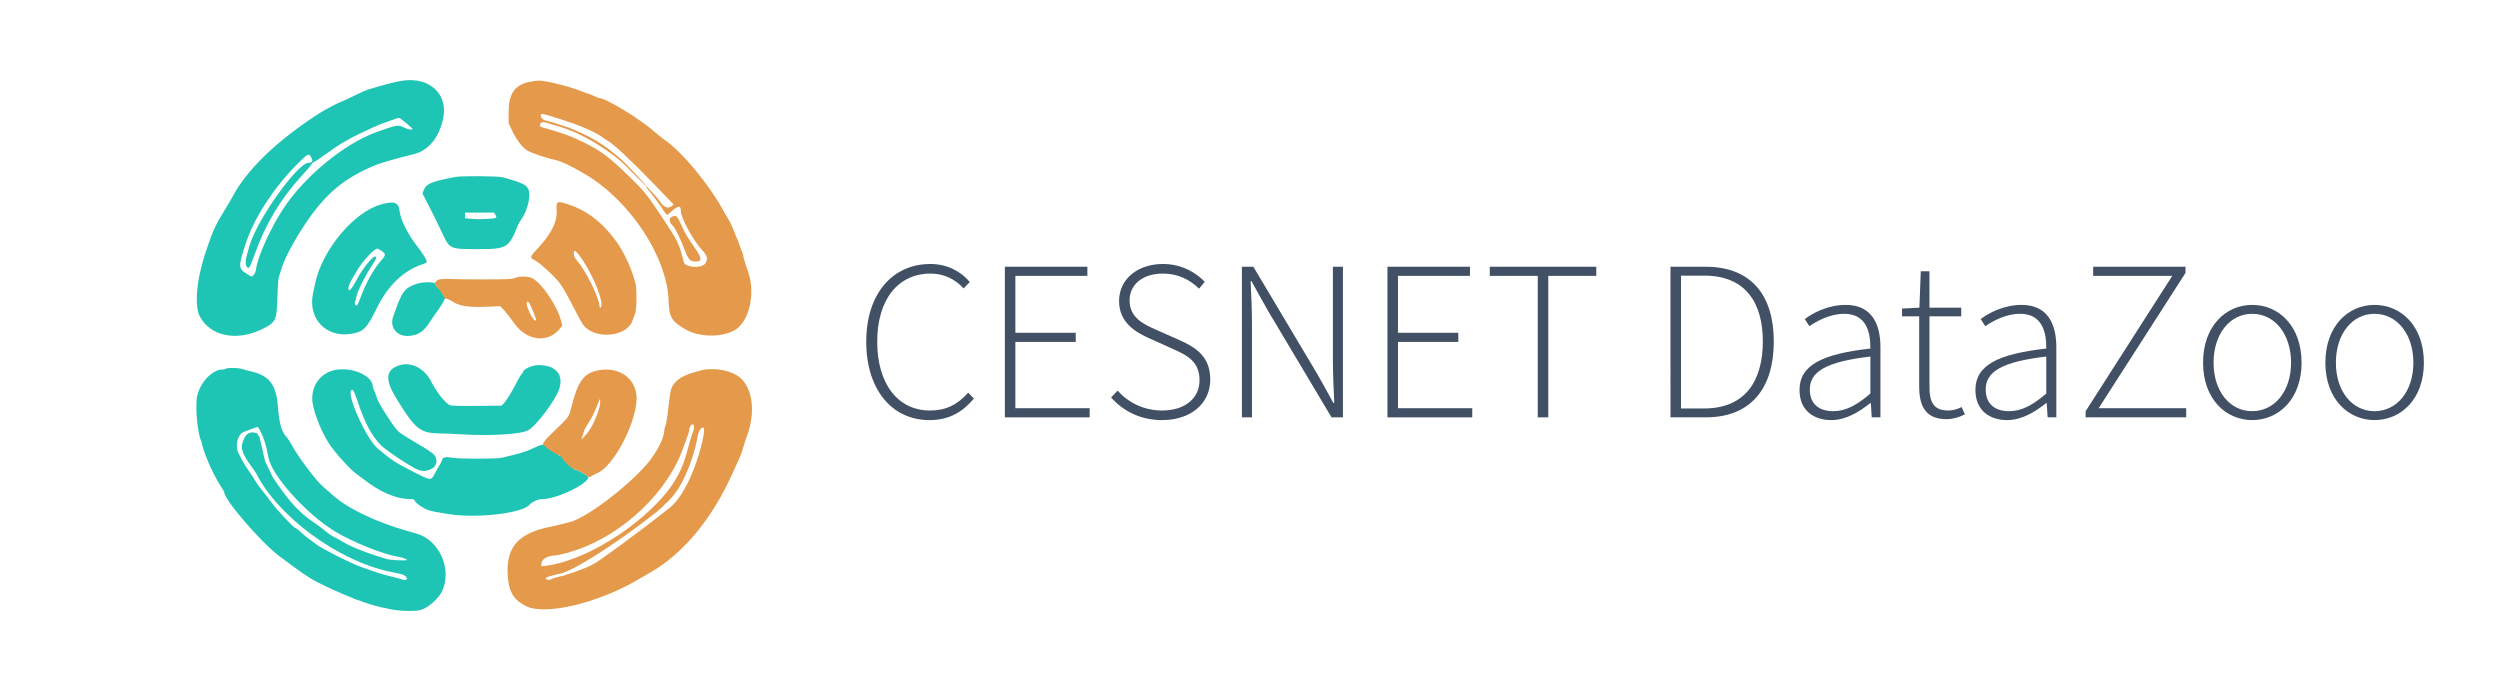
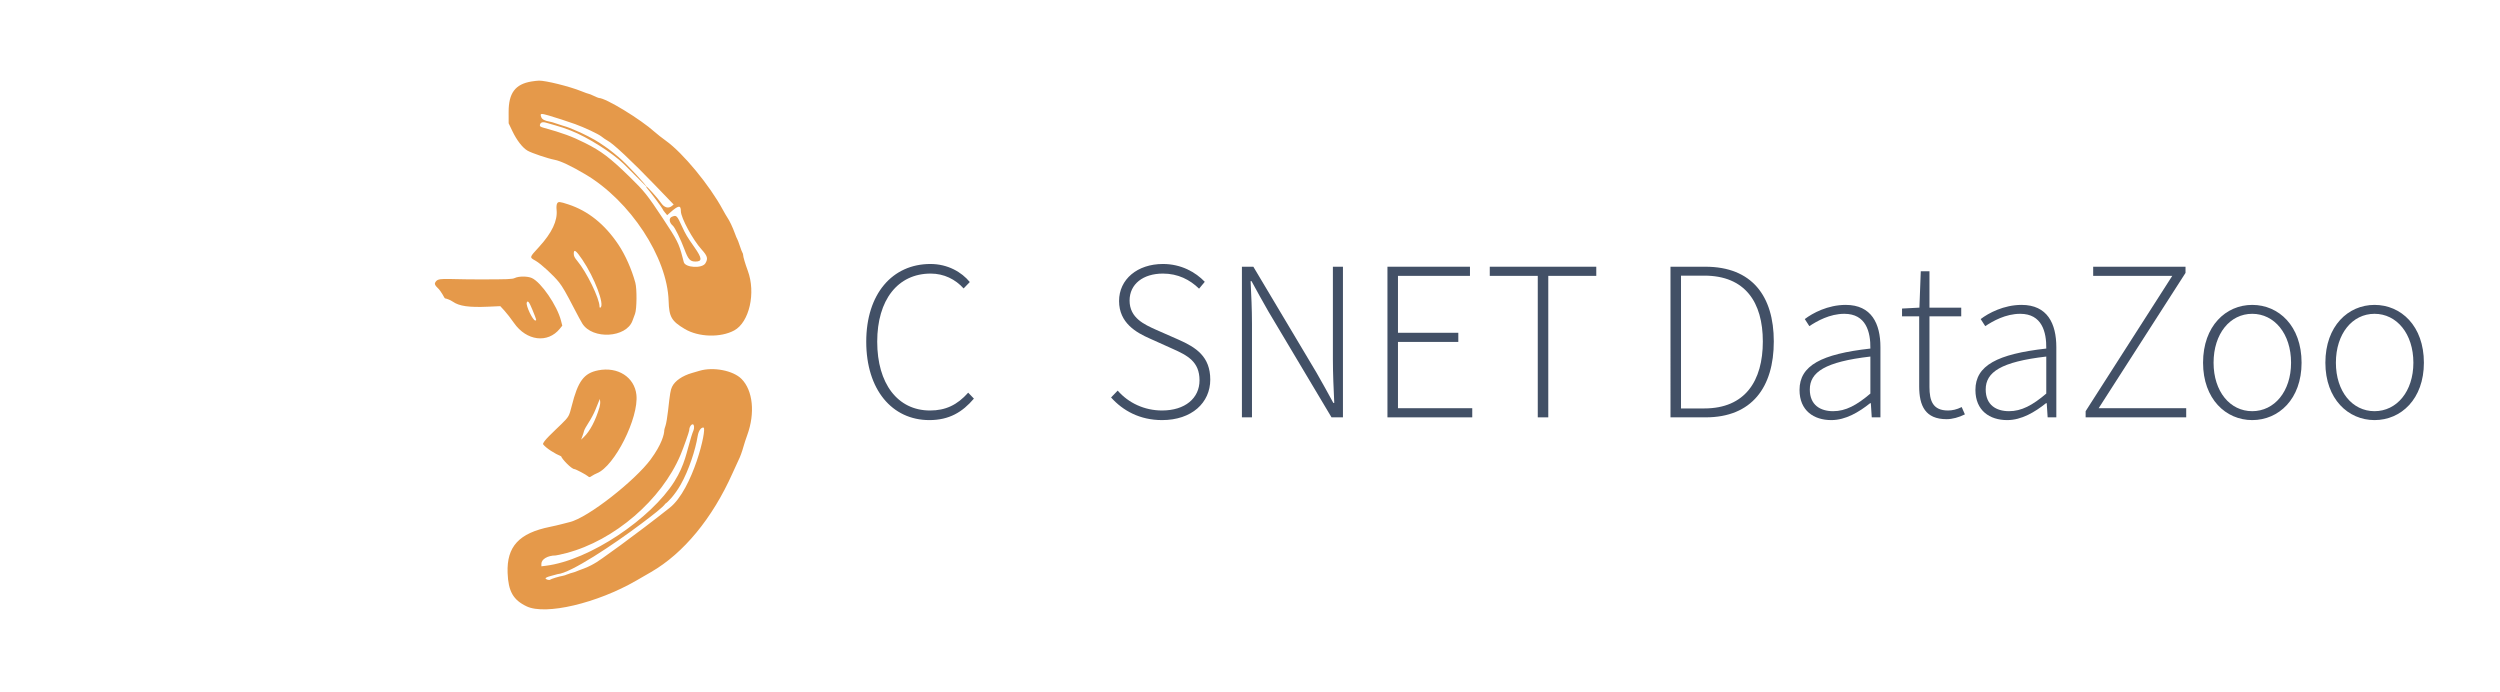
<svg xmlns="http://www.w3.org/2000/svg" xmlns:ns1="http://sodipodi.sourceforge.net/DTD/sodipodi-0.dtd" xmlns:ns2="http://www.inkscape.org/namespaces/inkscape" viewBox="0 0 1050 290.57" version="1.1" id="svg834" ns1:docname="datazoo_horizontal_ed.svg" ns2:version="1.1.2 (b8e25be8, 2022-02-05)" ns2:export-filename="/Users/karel/bitmap.png" ns2:export-xdpi="300" ns2:export-ydpi="300" width="1050" height="290.57">
  <defs id="defs838" />
  <ns1:namedview id="namedview836" pagecolor="#ffffff" bordercolor="#666666" borderopacity="1.0" ns2:pageshadow="2" ns2:pageopacity="0.0" ns2:pagecheckerboard="0" showgrid="false" ns2:snap-bbox="true" ns2:zoom="2.266117" ns2:cx="896.02611" ns2:cy="113.40985" ns2:window-width="1920" ns2:window-height="954" ns2:window-x="1" ns2:window-y="25" ns2:window-maximized="0" ns2:current-layer="layer1" height="290.57px" />
  <g fill-rule="evenodd" id="g832" style="display:inline" ns2:export-filename="/Users/karel/Downloads/logo.png" ns2:export-xdpi="600" ns2:export-ydpi="600" ns2:label="logo">
-     <path d="m 169.66,33.816 c -3.043,0.384 -6.801,1.324 -14.821,3.708 -1.055,0.314 -3.88,1.557 -6.278,2.764 -2.397,1.207 -4.751,2.303 -5.231,2.436 -1.073,0.297 -6.872,3.357 -9.241,4.875 -17.337,11.113 -30.412,23.635 -36.25,34.719 -0.662,1.256 -2.233,3.924 -3.492,5.929 -2.671,4.252 -4.516,7.861 -5.675,11.099 -2.425,6.777 -3.017,8.623 -4.1,12.773 -2.31,8.856 -2.567,17.231 -0.638,20.831 4.375,8.169 15.161,10.472 25.704,5.491 6.186,-2.923 6.584,-3.691 6.849,-13.245 0.114,-4.124 0.385,-8.047 0.602,-8.718 0.217,-0.672 0.721,-2.293 1.119,-3.604 1.299,-4.27 5.033,-11.343 9.737,-18.443 8.672,-13.089 16.53,-19.675 30.062,-25.195 2.1,-0.857 7.943,-2.522 15.987,-4.556 6.21,-1.57 10.733,-7.309 12.238,-15.525 1.774,-9.687 -5.799,-16.697 -16.572,-15.339 m 1.217,18.118 c 1.249,1.04 2.323,2.021 2.387,2.18 0.252,0.627 -2.09,0.239 -3.673,-0.608 -2.262,-1.212 -3.023,-1.079 -11.614,2.036 -13.576,4.923 -30.291,18.738 -39.169,32.374 -5.305,8.147 -10.564,19.825 -11.243,24.966 -0.162,1.228 -0.499,2.055 -1.05,2.572 l -0.812,0.763 -1.5,-0.885 c -4.255,-2.508 -4.288,-3.004 -0.903,-13.327 3.373,-10.283 11.421,-22.758 20.979,-32.519 4.763,-4.864 5.453,-5.257 6.314,-3.592 0.964,1.866 0.737,2.458 -0.945,2.458 -4.614,0 -21.355,23.37 -24.755,34.556 -1.876,6.174 -2.103,7.967 -1.165,9.231 0.768,1.037 1.234,0.284 3.141,-5.077 4.533,-12.744 10.886,-23.42 19.614,-32.956 2.106,-2.301 4.022,-4.545 4.257,-4.986 0.235,-0.441 0.771,-0.933 1.191,-1.095 0.419,-0.161 2.608,-1.642 4.863,-3.29 4.876,-3.565 9.791,-6.545 13.86,-8.403 1.874,-0.859 3.74,-1.735 5.598,-2.628 1.449,-0.701 3.489,-1.552 4.534,-1.892 1.045,-0.34 2.998,-1.046 4.34,-1.567 1.828,-0.711 2.572,-0.855 2.961,-0.575 0.286,0.205 1.542,1.224 2.79,2.264 m 20.405,22.383 c -9.813,1.86 -12.175,2.805 -13.183,5.274 l -0.673,1.648 2.116,4.106 c 2.527,4.903 4.016,7.918 5.981,12.11 3.434,7.323 3.085,7.166 15.888,7.166 11.327,0 12.319,-0.602 15.954,-9.687 0.323,-0.808 1.044,-2.099 1.601,-2.868 2.404,-3.319 3.932,-9.18 3.131,-12.011 -0.662,-2.34 -2.362,-3.21 -10.937,-5.598 -1.909,-0.531 -17.244,-0.639 -19.878,-0.14 m -31.038,11.474 c -11.547,3.108 -24.893,19.029 -27.915,33.302 -0.325,1.535 -0.722,3.418 -0.882,4.185 -2.209,10.567 5.514,18.682 16.096,16.913 5.216,-0.872 6.413,-2.092 10.832,-11.042 4.593,-9.299 11.305,-15.672 19.15,-18.181 0.949,-0.304 1.722,-0.718 1.718,-0.921 -0.02,-0.962 -1.556,-3.478 -4.121,-6.753 -3.735,-4.768 -6.941,-11.118 -7.253,-14.366 -0.38,-3.952 -2.048,-4.639 -7.625,-3.137 m 47.821,4.375 c 0.407,0.622 0.472,1 0.216,1.257 -0.492,0.492 -6.98,0.798 -10.31,0.486 l -2.679,-0.251 v -2.382 h 12.19 l 0.583,0.89 m -47.733,15.259 c 1.765,1.191 1.747,1.763 -0.117,3.824 -3.246,3.586 -6.794,10.014 -9.045,16.383 -0.525,1.487 -1.154,2.703 -1.396,2.703 -0.494,0 -0.962,-0.954 -0.687,-1.4 0.099,-0.159 0.337,-1.126 0.529,-2.148 0.446,-2.372 3.49,-8.54 6.41,-12.987 2.21,-3.366 2.445,-4.041 1.407,-4.041 -1.121,0 -5.571,5.661 -7.605,9.675 -0.496,0.979 -1.31,2.38 -1.808,3.114 -2.059,3.035 -2.341,0.352 -0.323,-3.071 0.674,-1.142 1.339,-2.288 1.996,-3.44 2.371,-4.21 7.787,-10.027 8.932,-9.594 0.315,0.119 1.083,0.56 1.707,0.982 m 14.423,13.847 c -5.058,1.819 -5.916,3.045 -9.65,13.779 -1.58,4.543 1.782,8.502 6.811,8.02 4.044,-0.388 6.091,-1.846 8.978,-6.392 0.861,-1.333 1.77,-2.635 2.725,-3.903 0.805,-1.055 1.892,-2.737 2.415,-3.739 l 0.951,-1.821 -1.111,-1.943 c -0.612,-1.068 -1.568,-2.279 -2.124,-2.691 -0.557,-0.411 -1.012,-1.032 -1.012,-1.38 0,-0.929 -5.337,-0.882 -7.983,0.07 m -7.068,34.144 c -5.703,1.841 -6.099,5.931 -1.329,13.746 7.966,13.052 10.066,14.758 18.298,14.866 2.109,0.027 6.19,0.194 9.067,0.371 12.673,0.777 25.399,-0.026 28.282,-1.784 3.471,-2.117 11.257,-12.532 12.826,-17.157 2.097,-6.184 -1.541,-10.306 -8.922,-10.107 -2.569,0.069 -6.205,1.739 -6.205,2.85 0,0.137 -0.303,0.574 -0.672,0.971 -0.37,0.397 -1.251,1.878 -1.958,3.292 -1.901,3.802 -4.509,8.03 -5.564,9.022 l -0.929,0.871 -10.325,0.103 c -7.2,0.071 -10.619,-0.019 -11.293,-0.299 -1.87,-0.774 -5.729,-5.626 -7.847,-9.866 -2.816,-5.638 -8.404,-8.501 -13.429,-6.879 m -72.831,1.423 c -0.288,0.186 -0.95,0.34 -1.472,0.343 -4.443,0.025 -9.78,5.931 -10.718,11.862 -0.685,4.33 0.397,15.417 1.744,17.868 0.183,0.333 0.333,0.843 0.333,1.132 0,0.54 1.195,4.334 1.759,5.586 0.173,0.384 0.631,1.524 1.018,2.534 1.003,2.615 3.767,7.937 5.318,10.238 0.726,1.078 1.321,2.108 1.321,2.288 0,3.136 15.23,20.851 23.016,26.771 7.694,5.85 12.802,9.379 15.519,10.721 0.959,0.473 2.685,1.341 3.836,1.928 2.674,1.364 13.576,6.026 14.092,6.026 0.214,0 0.663,0.144 0.996,0.32 0.918,0.486 6.196,2.104 8.226,2.523 0.987,0.204 2.894,0.606 4.236,0.894 3.681,0.788 10.087,0.962 12.479,0.337 3.175,-0.829 7.673,-4.775 9.171,-8.047 4.188,-9.149 -1.203,-21.297 -10.665,-24.033 -1.055,-0.305 -3.095,-0.891 -4.533,-1.303 -13.128,-3.755 -24.914,-9.496 -31.077,-15.137 -1.398,-1.276 -2.815,-2.533 -4.249,-3.769 -2.481,-2.116 -9.707,-11.723 -12.147,-16.148 -1.03,-1.869 -2.339,-3.884 -2.908,-4.478 -1.917,-2.003 -2.924,-5.754 -3.488,-13.001 -0.693,-8.909 -3.751,-12.728 -11.519,-14.388 -1.151,-0.246 -2.684,-0.665 -3.407,-0.932 -1.5,-0.552 -6.096,-0.643 -6.881,-0.135 m 46.856,0.377 c -6.279,0.79 -10.587,5.755 -10.587,12.2 0,4.063 3.224,12.783 6.863,18.564 2.53,4.019 9.63,11.821 12.284,13.497 0.455,0.288 1.237,0.851 1.738,1.251 7.276,5.818 14.222,8.862 20.222,8.862 1.42,0 1.78,0.126 1.956,0.681 0.299,0.94 3.308,3.084 5.403,3.85 1.641,0.6 2.864,0.845 9.075,1.817 11.508,1.801 30.273,-0.329 33.567,-3.811 1.432,-1.514 3.718,-2.537 5.668,-2.537 6.46,0 21.151,-7.461 18.94,-9.618 -0.636,-0.62 -5.076,-2.936 -5.629,-2.936 -0.572,0 -4.701,-4.12 -4.967,-4.955 -0.133,-0.361 -0.469,-0.608 -0.854,-0.625 -0.362,0 -0.783,-0.213 -0.936,-0.474 -0.44,-0.747 -5.067,-3.986 -6.038,-4.226 -0.628,-0.155 -1.813,0.225 -4.184,1.343 -3.724,1.755 -5.671,2.349 -13.597,4.143 -2.328,0.528 -17.613,0.515 -20.754,-0.017 -2.813,-0.476 -3.888,-0.241 -4.178,0.915 -0.126,0.504 -0.686,1.626 -1.244,2.493 -0.558,0.867 -1.448,2.44 -1.979,3.495 -1.385,2.756 -1.688,2.725 -8.7,-0.886 -7.978,-4.108 -9.087,-4.83 -15.013,-9.777 -5.249,-4.381 -14.143,-24.734 -10.808,-24.734 0.486,0 0.982,1.084 2.313,5.057 2.963,8.841 5.743,14.075 9.586,18.047 1.086,1.261 7.456,5.738 11.087,7.891 1.895,1.124 4.379,2.882 6.651,3.043 2.355,0.166 4.472,-1.294 4.86,-1.749 0.743,-0.87 1.866,-3.574 -0.909,-5.747 -3.393,-2.657 -14.132,-8.199 -14.719,-9.654 -1.669,-1.548 -8.504,-12.336 -8.504,-13.423 0,-0.264 -0.392,-1.368 -0.872,-2.452 -0.479,-1.084 -0.872,-2.156 -0.872,-2.382 0,-4.29 -7.795,-8.036 -14.87,-7.146 m -32.352,25.84 c 1.6,3.156 2.509,6.128 3.341,10.92 1.325,7.625 15.774,23.748 27.936,31.171 7.249,4.425 20.165,9.618 26.582,10.688 1.963,0.328 3.662,0.946 3.662,1.332 0,0.413 -7.092,0.068 -8.544,-0.415 -0.576,-0.191 -2.93,-0.939 -5.232,-1.662 -4.804,-1.509 -10.13,-3.755 -13.009,-5.487 -1.26,-0.75 -2.543,-1.46 -3.848,-2.128 -1.025,-0.513 -2.516,-1.532 -3.313,-2.264 -0.798,-0.733 -3.256,-2.551 -5.462,-4.04 -5.961,-4.026 -10.618,-9.198 -16.913,-18.786 l -3.195,-6.627 -2.361,-10.157 -1.124,-1.736 -2.131,-0.324 c -1.641,0.515 -2.697,0.647 -3.854,4.316 -1.748,4.385 4.354,10.286 5.725,12.99 9.254,18.262 34.502,36.759 56.361,41.29 1.397,0.29 3.235,0.676 4.083,0.858 1.615,0.346 2.817,1.17 2.817,1.932 0,0.767 -0.59,0.866 -2.154,0.36 -0.83,-0.267 -2.999,-0.843 -4.821,-1.279 -3.266,-0.781 -5.514,-1.501 -12.38,-3.964 -4.488,-1.609 -16.193,-7.528 -18.589,-9.399 -1.106,-0.86 -2.231,-1.696 -3.374,-2.506 -0.839,-0.583 -2.314,-1.8 -3.28,-2.702 -0.965,-0.903 -1.92,-1.642 -2.123,-1.642 -0.717,0 -7.793,-7.549 -10.421,-11.119 -1.467,-1.992 -3.39,-4.503 -4.274,-5.58 -0.884,-1.077 -1.876,-2.483 -2.205,-3.124 -0.329,-0.64 -1.503,-2.445 -2.61,-4.01 -1.107,-1.565 -2.452,-3.708 -2.989,-4.763 -0.537,-1.055 -1.218,-2.386 -1.514,-2.957 -1.285,-2.477 -0.642,-6.588 1.306,-8.351 0.45,-0.407 5.593,-2.361 6.911,-2.625 0.045,-0.009 0.493,0.796 0.996,1.789" fill="#1ec5b5" id="path824" style="display:inline" ns1:nodetypes="cccccccccccccccccccccccccccccccscccssccccsccccccccscsccccscsccccccccscccccccscccscccccccccccccccsccccccccscscccccccccsssccssccsccccccccccccscccscccscsscscsccccccccscccsccsssscscscccccscccccccccccccccsccccccscscssccsc" ns2:export-filename="/Users/karel/Downloads/path826.png" ns2:export-xdpi="300" ns2:export-ydpi="300" />
    <path d="m 223.21,34.224 c -6.824,1.131 -9.601,4.855 -9.586,12.855 l 0.009,4.708 1.584,3.313 c 1.842,3.854 4.242,6.948 6.345,8.18 1.688,0.99 8.55,3.302 11.392,3.839 2.511,0.475 6.968,2.585 12.968,6.141 18.791,11.137 34.37,34.864 34.902,53.157 0.195,6.695 1.204,8.439 6.813,11.774 5.768,3.43 15.006,3.694 20.733,0.592 6.34,-3.434 9.147,-15.754 5.708,-25.055 -1.099,-2.974 -1.961,-5.89 -1.961,-6.636 0,-0.324 -0.124,-0.737 -0.276,-0.919 -0.151,-0.183 -0.661,-1.509 -1.133,-2.947 -0.472,-1.439 -0.947,-2.694 -1.055,-2.79 -0.108,-0.096 -0.565,-1.195 -1.016,-2.441 -0.923,-2.551 -2.239,-5.323 -3.144,-6.626 -0.334,-0.48 -1.2,-1.971 -1.926,-3.313 C 298.012,77.775 286.82,64.22 279.67,59.111 c -1.61,-1.151 -3.718,-2.805 -4.683,-3.675 -5.962,-5.377 -20.581,-14.285 -23.443,-14.285 -0.179,0 -1.139,-0.392 -2.133,-0.872 -0.994,-0.48 -1.967,-0.872 -2.163,-0.872 -0.195,0 -1.648,-0.521 -3.227,-1.158 -4.872,-1.964 -15.003,-4.472 -17.701,-4.381 -0.667,0.023 -2.067,0.182 -3.11,0.356 m 7.302,14.303 c 2.543,0.732 8.161,2.56 10.986,3.575 3.934,1.414 9.811,4.178 11.098,5.219 0.801,0.649 1.941,1.426 2.533,1.726 2.306,1.17 10.191,8.552 19.855,18.59 l 7.955,8.261 -0.794,0.643 c -1.452,1.175 -3.192,0.65 -4.56,-1.374 -1.279,-1.895 -5.973,-7.115 -6.197,-6.891 -0.106,0.106 0.126,0.545 0.516,0.976 1.251,1.383 6.385,8.257 6.385,8.549 0,0.154 0.432,0.798 0.959,1.43 l 0.959,1.148 1.046,-0.932 c 3.683,-3.281 4.707,-3.441 4.71,-0.738 0.002,2.75 5.004,11.986 8.701,16.069 2.491,2.751 2.789,3.844 1.585,5.821 -1.366,2.244 -8.434,1.851 -9.062,-0.504 -0.112,-0.422 -0.346,-1.316 -0.52,-1.987 -1.512,-5.847 -2.21,-7.229 -8.278,-16.39 -6.531,-9.861 -7.806,-11.455 -13.946,-17.437 -8.299,-8.086 -11.859,-10.785 -18.822,-14.27 -5.434,-2.719 -9.424,-4.184 -17.302,-6.355 -1.326,-0.365 -1.649,-0.597 -1.569,-1.129 0.165,-1.097 1.082,-1.448 2.598,-0.995 0.736,0.22 2.516,0.733 3.954,1.14 2.454,0.694 3.951,1.2 6.452,2.184 7.086,2.787 17.286,9.222 22.259,14.039 1.117,1.082 6.458,6.439 9.376,9.385 0.483,-0.033 -8.123,-9.418 -11.576,-12.292 -3.621,-3.012 -4.28,-3.507 -8.053,-6.037 -2.171,-1.456 -7.168,-4.028 -10.088,-5.192 -1.055,-0.421 -2.154,-0.884 -2.441,-1.03 -0.288,-0.145 -1.7,-0.614 -3.139,-1.04 -1.438,-0.427 -2.929,-0.913 -3.313,-1.08 -0.383,-0.167 -1.247,-0.402 -1.918,-0.521 -2.074,-0.368 -3.184,-0.943 -3.519,-1.826 -0.632,-1.662 -0.311,-1.737 3.17,-0.735 m 3.469,36.948 c -0.258,0.482 -0.341,1.502 -0.219,2.688 0.464,4.496 -1.953,9.616 -7.312,15.486 -4.25,4.655 -4.173,4.334 -1.43,5.919 2.228,1.287 7.543,6.184 9.771,9.002 1.485,1.877 2.969,4.448 6.36,11.02 1.396,2.704 2.934,5.545 3.419,6.313 4.296,6.804 18.464,6.001 21.061,-1.194 0.261,-0.725 0.743,-2.024 1.071,-2.887 0.762,-2.009 0.845,-10.436 0.129,-13.077 -1.53,-5.64 -4.231,-11.715 -7.134,-16.042 -5.725,-8.534 -12.678,-14.114 -20.989,-16.846 -3.702,-1.216 -4.256,-1.261 -4.727,-0.382 m 48.224,5.559 c -1.394,0.56 -1.195,2.462 0.395,3.782 0.81,0.672 3.31,5.762 4.815,9.805 1.613,4.329 2.416,5.231 4.656,5.231 2.942,0 2.84,-1.371 -0.446,-6.041 -3.022,-4.295 -3.669,-5.376 -5.15,-8.606 -2.193,-4.78 -2.356,-4.94 -4.27,-4.171 m -37.684,17.947 c 5.181,7.637 9.509,19.054 7.657,20.198 -0.241,0.15 -0.393,-0.026 -0.393,-0.455 0,-3.352 -5.396,-14.429 -9.305,-19.102 -1.174,-1.403 -1.506,-2.081 -1.506,-3.077 0,-2.065 0.924,-1.43 3.547,2.436 m -28.307,7.787 c -1.077,0.513 -2.865,0.582 -15.182,0.582 -15.466,0 -17.092,-0.932 -18.302,1.409 -0.484,0.936 1.171,2.204 1.607,2.708 0.275,0.318 1.051,1.365 1.575,2.276 0.525,0.911 0.82,1.615 1.103,1.615 0.283,0 1.972,0.517 3.157,1.347 2.699,1.89 6.818,2.472 14.928,2.11 l 5.012,-0.224 1.744,1.894 c 0.959,1.042 2.751,3.349 3.982,5.127 5.257,7.591 14.235,8.726 19.294,2.439 l 1.021,-1.27 -0.551,-2.152 c -1.607,-6.273 -8.323,-16.073 -12.232,-17.848 -1.793,-0.815 -5.46,-0.821 -7.155,-0.013 m 7.382,13.32 c 1.8,4.415 1.829,4.524 1.21,4.524 -1.052,0 -4.043,-6.3 -3.573,-7.526 0.406,-1.058 1.033,-0.262 2.363,3.002 m 27.612,25.463 c -5.985,1.184 -8.483,4.556 -11.095,14.981 -1.071,4.273 -1.228,4.548 -4.349,7.614 -3.103,3.049 -8.107,7.493 -7.661,8.475 1.291,1.662 4.968,3.967 7.568,5.032 0.34,1.169 4.349,5.343 5.561,5.372 0.56,0.013 4.973,2.35 5.74,3.039 0.533,0.479 0.69,0.465 1.57,-0.141 0.537,-0.371 1.527,-0.893 2.198,-1.161 7.381,-2.947 17.595,-23.287 16.542,-32.939 -0.81,-7.424 -7.822,-11.906 -16.073,-10.273 m 42.6,0.183 c -0.959,0.285 -2.371,0.697 -3.139,0.916 -4.073,1.161 -7.218,3.326 -8.4,5.782 -0.659,1.369 -0.87,2.619 -1.703,10.119 -0.283,2.55 -0.755,5.341 -1.047,6.203 -0.293,0.862 -0.532,1.717 -0.532,1.901 0,1.694 -1.01,5.928 -5.751,12.359 -6.382,8.659 -26.199,24.434 -34.005,26.279 -0.863,0.204 -2.433,0.606 -3.488,0.894 -1.055,0.287 -3.173,0.776 -4.708,1.087 -13.071,2.646 -18.26,8.272 -17.851,19.354 0.287,7.751 2.35,11.373 8.01,14.059 7.963,3.78 29.529,-1.294 46.031,-10.829 l 6.253,-3.615 c 13.639,-7.892 25.689,-22.507 34.138,-41.402 1.173,-2.623 2.335,-5.162 2.582,-5.641 0.664,-1.292 1.43,-3.397 2.092,-5.754 0.323,-1.151 1.018,-3.27 1.545,-4.708 3.365,-9.2 2.396,-18.726 -2.396,-23.569 -3.503,-3.54 -11.823,-5.161 -17.631,-3.435 m -42.028,15.31 c -1.66,5.617 -4.026,10.109 -6.62,12.565 l -1.104,1.047 0.522,-1.395 c 0.287,-0.768 0.608,-1.788 0.713,-2.267 0.105,-0.48 0.979,-2.072 1.943,-3.538 0.964,-1.466 2.215,-3.82 2.779,-5.231 0.482,-1.207 0.971,-2.41 1.467,-3.611 l 0.44,-1.046 0.137,1.035 c 0.076,0.57 -0.049,1.668 -0.277,2.441 m 39.703,8.028 c 0.063,0.544 -0.04,1.317 -0.231,1.717 -0.19,0.4 -0.611,1.591 -0.936,2.646 -1.979,6.435 -2.617,11.697 -7.118,18.856 -9.672,15.385 -35.4,33.026 -53.993,35.343 l -1.831,0.228 v -1.074 c 0,-1.91 2.688,-3.484 5.95,-3.484 0.376,0 2.448,-0.462 4.603,-1.026 20.085,-5.261 39.884,-22.29 47.867,-41.171 1.214,-2.869 3.655,-9.755 3.655,-10.307 0,-2.083 1.812,-3.622 2.034,-1.728 m -42.028,57.701 c -1.398,0.853 -3.617,1.843 -5.865,2.618 -0.959,0.331 -1.999,0.733 -2.311,0.895 -0.312,0.162 -1.172,0.281 -1.835,0.532 -0.697,0.263 -0.317,0.159 -1.439,0.516 -0.492,0.195 -0.839,0.387 -1.653,0.52 -1.517,0.246 -5.014,1.32 -5.331,1.636 -0.32,0.32 -1.904,-0.145 -1.904,-0.56 0,-0.223 0.746,-0.611 1.657,-0.861 0.911,-0.25 2.441,-0.669 3.4,-0.93 5.407,-0.366 23.417,-12.324 35.159,-21.168 4.921,-3.707 9.202,-7.006 10.095,-8.409 0.917,-0.497 3.971,-3.629 6.44,-7.983 3.476,-6.132 6.238,-14.741 7.123,-20.309 0.44,-2.767 1.711,-3.877 2.503,-3.673 1.497,0.385 -4.442,25.917 -14.224,33.676 -13.541,10.741 -30.654,23.156 -31.816,23.5" fill="#e5994a" id="path826" ns1:nodetypes="cccccccccscsccscccccssscccccccccccscsccccscccccccscccsccccccccccccccccccccccccccscccccscsccscccscccccccccccsccccccccccccccccccscscccccccccccccccccscccccccccccssccscccsscccsscscssssc" style="display:inline" ns2:export-filename="/Users/karel/Downloads/path826.png" ns2:export-xdpi="300" ns2:export-ydpi="300" />
    <g ns2:groupmode="layer" id="layer1" ns2:label="text" fill="#425066">
      <path d="m 997.3,176.44 c 11.136,0 20.736,-8.832 20.736,-24.096 0,-15.456 -9.6,-24.288 -20.736,-24.288 -11.04,0 -20.64,8.832 -20.64,24.288 0,15.264 9.6,24.096 20.64,24.096 z m 0,-3.744 c -9.312,0 -16.224,-8.256 -16.224,-20.352 0,-12.192 6.912,-20.544 16.224,-20.544 9.312,0 16.32,8.352 16.32,20.544 0,12.096 -7.008,20.352 -16.32,20.352 z" id="path936" />
      <path d="m 945.925,176.44 c 11.136,0 20.736,-8.832 20.736,-24.096 0,-15.456 -9.6,-24.288 -20.736,-24.288 -11.04,0 -20.64,8.832 -20.64,24.288 0,15.264 9.6,24.096 20.64,24.096 z m 0,-3.744 c -9.312,0 -16.224,-8.256 -16.224,-20.352 0,-12.192 6.912,-20.544 16.224,-20.544 9.312,0 16.32,8.352 16.32,20.544 0,12.096 -7.008,20.352 -16.32,20.352 z" id="path934" />
      <path d="m 875.968,175.288 h 42.24 v -3.84 h -36.768 l 36.48,-56.832 v -2.592 h -38.784 v 3.84 h 33.216 l -36.384,56.832 z" id="path932" />
      <path d="m 843.018,176.44 c 6.048,0 11.616,-3.36 16.32,-7.104 h 0.288 l 0.384,5.952 h 3.648 v -29.472 c 0,-9.888 -3.744,-17.76 -14.592,-17.76 -7.488,0 -13.92,3.456 -17.184,5.952 l 1.92,2.976 c 3.168,-2.112 8.544,-5.184 14.688,-5.184 9.12,0 11.04,7.584 10.944,14.592 -20.544,2.304 -29.76,7.104 -29.76,17.376 0,8.736 6.048,12.672 13.344,12.672 z m 0.768,-3.744 c -5.28,0 -9.792,-2.496 -9.792,-9.12 0,-7.296 6.432,-11.616 25.44,-13.824 v 15.552 c -5.76,4.896 -10.368,7.392 -15.648,7.392 z" id="path930" />
      <path d="m 817.576,176.056 c 2.4,0 5.184,-0.768 7.68,-2.016 l -1.344,-3.072 c -2.112,1.056 -4.032,1.44 -5.76,1.44 -6.336,0 -7.776,-4.032 -7.776,-9.888 v -29.664 h 13.344 v -3.648 h -13.344 v -15.264 h -3.648 l -0.576,15.264 -7.296,0.384 v 3.264 h 7.2 v 29.376 c 0,8.256 2.592,13.824 11.52,13.824 z" id="path928" />
      <path d="m 769.143,176.44 c 6.048,0 11.616,-3.36 16.32,-7.104 h 0.288 l 0.384,5.952 h 3.648 v -29.472 c 0,-9.888 -3.744,-17.76 -14.592,-17.76 -7.488,0 -13.92,3.456 -17.184,5.952 l 1.92,2.976 c 3.168,-2.112 8.544,-5.184 14.688,-5.184 9.12,0 11.04,7.584 10.944,14.592 -20.544,2.304 -29.76,7.104 -29.76,17.376 0,8.736 6.048,12.672 13.344,12.672 z m 0.768,-3.744 c -5.28,0 -9.792,-2.496 -9.792,-9.12 0,-7.296 6.432,-11.616 25.44,-13.824 v 15.552 c -5.76,4.896 -10.368,7.392 -15.648,7.392 z" id="path926" />
      <path d="m 701.605,175.288 h 14.784 c 19.392,0 28.608,-12.672 28.608,-31.872 0,-19.104 -9.216,-31.392 -28.704,-31.392 h -14.688 z m 4.416,-3.744 v -55.776 h 9.792 c 17.184,0 24.576,11.232 24.576,27.648 0,16.512 -7.392,28.128 -24.576,28.128 z" id="path924" />
      <path d="m 645.862,175.288 h 4.416 v -59.424 h 20.16 v -3.84 h -44.736 v 3.84 h 20.16 z" id="path922" />
      <path d="m 582.73,175.288 h 35.616 v -3.84 h -31.2 v -27.84 h 25.344 v -3.84 h -25.344 v -23.904 h 30.24 v -3.84 h -34.656 z" id="path920" />
      <path d="m 521.605,175.288 h 4.224 v -39.264 c 0,-6.144 -0.288,-11.904 -0.576,-17.952 h 0.384 c 2.208,4.128 4.704,8.544 7.104,12.768 l 26.496,44.448 h 4.8 v -63.264 h -4.224 v 38.784 c 0,6.144 0.288,12.192 0.576,18.432 h -0.384 c -2.208,-4.128 -4.704,-8.544 -7.104,-12.768 l -26.496,-44.448 h -4.8 z" id="path918" />
      <path d="m 488.055,176.44 c 12.48,0 20.256,-7.296 20.256,-16.992 0,-9.696 -5.952,-13.536 -13.344,-16.8 l -9.6,-4.224 c -4.608,-2.112 -10.944,-4.8 -10.944,-12.192 0,-6.912 5.664,-11.328 14.016,-11.328 6.336,0 11.328,2.592 15.168,6.336 l 2.4,-2.88 c -3.84,-4.032 -9.888,-7.488 -17.568,-7.488 -10.752,0 -18.432,6.432 -18.432,15.552 0,9.216 7.2,13.248 12.864,15.744 l 9.6,4.32 c 6.24,2.784 11.328,5.376 11.328,13.248 0,7.488 -6.048,12.672 -15.744,12.672 -7.392,0 -14.112,-3.168 -18.624,-8.352 l -2.784,2.88 c 4.992,5.568 12.096,9.504 21.408,9.504 z" id="path916" />
-       <path d="m 422.043,175.288 h 35.616 v -3.84 h -31.2 v -27.84 h 25.344 v -3.84 h -25.344 v -23.904 h 30.24 v -3.84 h -34.656 z" id="path914" />
      <path d="m 390.319,176.44 c 8.352,0 13.92,-3.36 18.72,-9.024 l -2.4,-2.496 c -4.608,5.184 -9.504,7.488 -16.032,7.488 -13.632,0 -22.176,-11.328 -22.176,-28.896 0,-17.568 8.64,-28.608 22.464,-28.608 5.568,0 10.368,2.4 13.824,6.24 l 2.592,-2.688 c -3.36,-4.128 -9.216,-7.584 -16.512,-7.584 -16.032,0 -26.976,12.576 -26.976,32.64 0,20.16 10.848,32.928 26.496,32.928 z" id="path912" />
    </g>
  </g>
</svg>